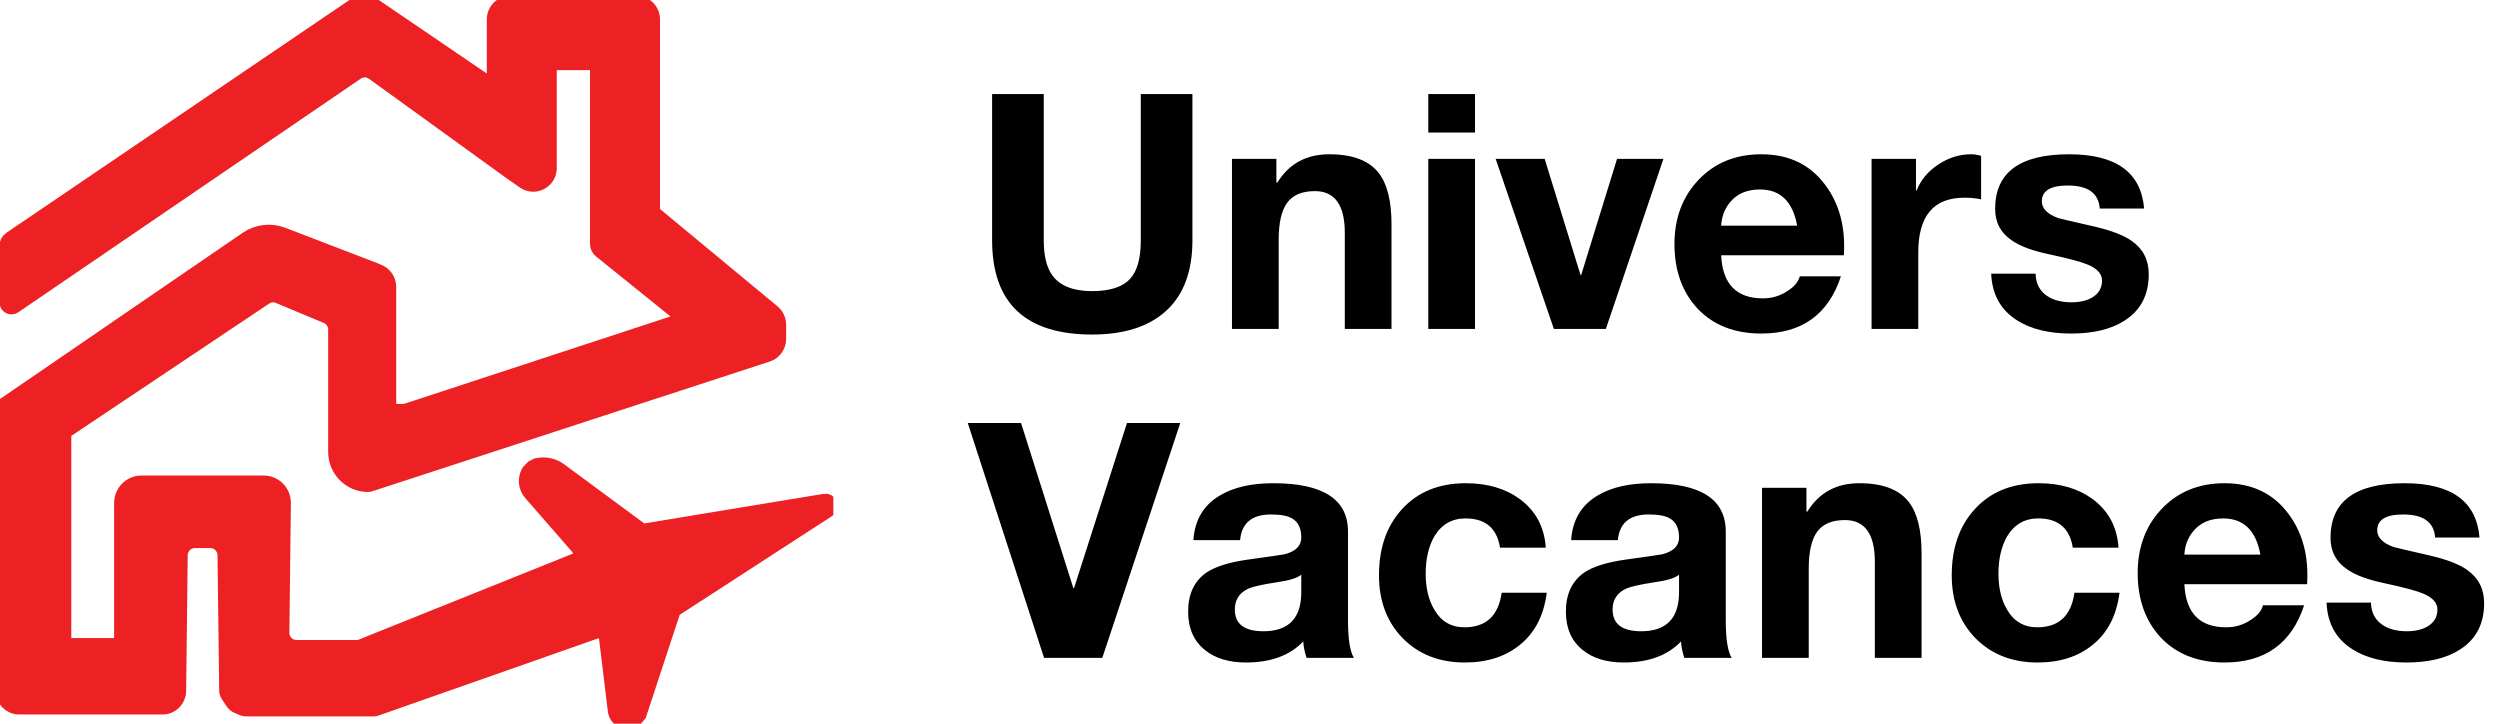
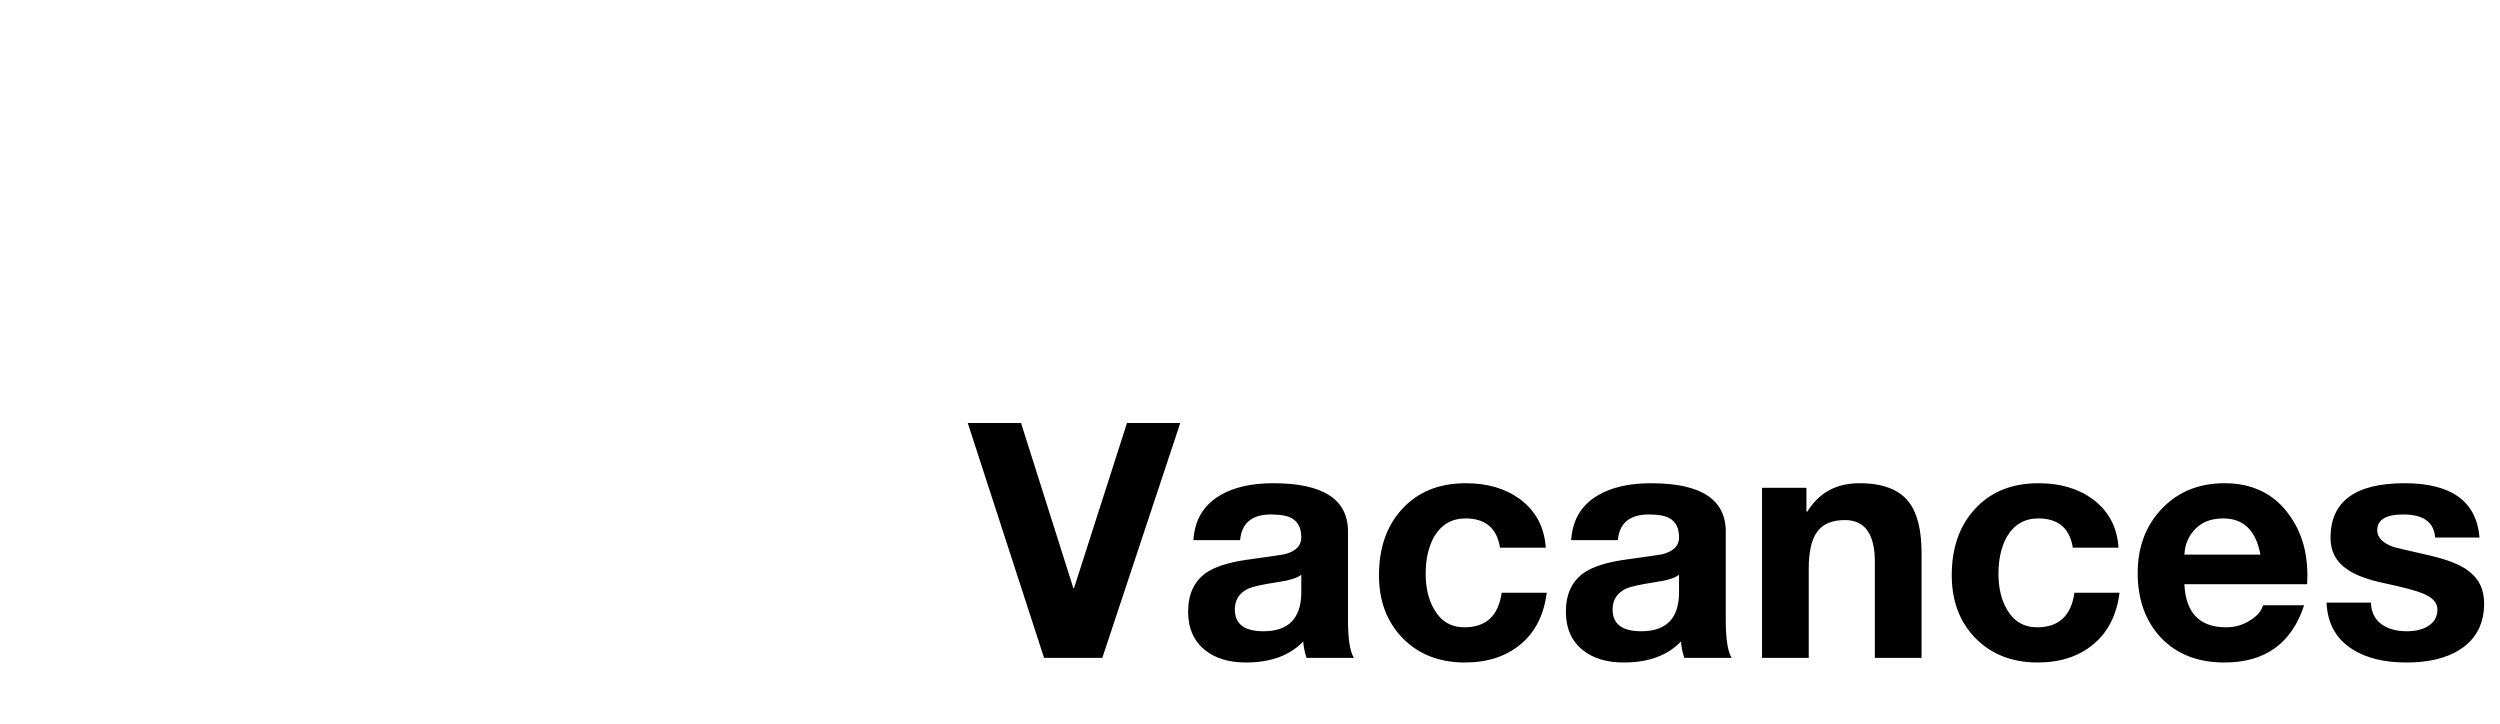
<svg xmlns="http://www.w3.org/2000/svg" width="152" height="44" viewBox="0 0 152 44" fill="none">
  <g clip-path="url(#clip0)">
-     <path d="M40.879 37.138C40.896 37.087 40.93 37.043 40.974 37.014L50.323 30.953C50.534 30.816 50.41 30.483 50.162 30.522L49.737 30.588L39.046 32.353L34.002 28.63C33.66 28.377 33.233 28.269 32.813 28.33L32.654 28.353L32.422 28.471L32.238 28.657C32.206 28.689 32.179 28.727 32.159 28.768C31.967 29.157 32.027 29.625 32.311 29.952L35.327 33.412V34L21.93 39.379C21.875 39.401 21.817 39.412 21.758 39.412H18.023C17.506 39.412 17.088 38.984 17.094 38.46L17.185 30.588C17.193 29.941 16.676 29.412 16.037 29.412H8.599C7.958 29.412 7.437 29.939 7.437 30.588V38.824C7.437 39.084 7.229 39.294 6.972 39.294H4.3C4.043 39.294 3.835 39.084 3.835 38.824V26.488C3.835 26.33 3.913 26.183 4.044 26.096L16.091 18.04C16.348 17.868 16.672 17.836 16.957 17.955L19.877 19.172C20.225 19.317 20.453 19.661 20.453 20.042V27.473C20.453 28.544 21.31 29.412 22.368 29.412C22.408 29.412 22.448 29.405 22.485 29.393L46.652 21.505C47.036 21.379 47.297 21.017 47.297 20.609V19.74C47.297 19.458 47.172 19.191 46.956 19.012L39.797 13.082C39.689 12.993 39.627 12.859 39.627 12.718V1.177C39.627 0.657 39.211 0.235 38.697 0.235H31.144H31.027C30.514 0.235 30.098 0.657 30.098 1.177V4.902C30.098 4.995 30.038 5.079 29.95 5.109C29.824 5.151 29.684 5.132 29.573 5.057L22.701 0.381C22.674 0.362 22.645 0.347 22.615 0.334L22.176 0.157C22.115 0.132 22.046 0.135 21.986 0.165L21.615 0.353L0.671 14.566C0.542 14.653 0.465 14.8 0.465 14.957V18.381C0.465 18.57 0.673 18.682 0.827 18.576L21.661 4.365C21.983 4.146 22.405 4.151 22.721 4.38L31.144 10.471L31.897 10.992C32.514 11.42 33.352 10.973 33.352 10.216V9.529V4.235C33.352 3.975 33.56 3.765 33.816 3.765H35.908C36.165 3.765 36.373 3.975 36.373 4.235V14.832C36.373 14.975 36.438 15.111 36.549 15.2L41.377 19.089C41.446 19.144 41.486 19.228 41.486 19.317C41.486 19.444 41.406 19.556 41.287 19.595L24.706 25.036C24.66 25.051 24.611 25.059 24.563 25.059H24.149C23.945 25.059 23.755 24.956 23.641 24.784C23.608 24.733 23.59 24.674 23.59 24.612V17.444C23.59 17.068 23.369 16.727 23.027 16.579L22.777 16.471L17.164 14.315C16.457 14.044 15.664 14.138 15.038 14.566L0.335 24.636C0.271 24.68 0.232 24.753 0.232 24.831V42C0.232 42.52 0.649 42.941 1.162 42.941H1.627H9.761H9.888C10.398 42.941 10.812 42.526 10.818 42.011L10.913 33.754C10.919 33.238 11.333 32.824 11.842 32.824H12.795C13.303 32.824 13.718 33.238 13.724 33.753L13.827 41.978C13.828 42.069 13.855 42.158 13.905 42.233L14.174 42.641C14.252 42.76 14.364 42.852 14.495 42.905L14.791 43.025C14.846 43.047 14.905 43.059 14.964 43.059H22.698C22.75 43.059 22.802 43.05 22.851 43.033L36.294 38.309C36.574 38.21 36.872 38.398 36.908 38.696L37.455 43.205C37.529 43.818 38.292 44.045 38.683 43.571L38.813 43.412L40.879 37.138Z" fill="#ED2024" stroke="#ED2024" />
+     <path d="M40.879 37.138C40.896 37.087 40.93 37.043 40.974 37.014L50.323 30.953C50.534 30.816 50.41 30.483 50.162 30.522L49.737 30.588L39.046 32.353L34.002 28.63C33.66 28.377 33.233 28.269 32.813 28.33L32.654 28.353L32.422 28.471L32.238 28.657C32.206 28.689 32.179 28.727 32.159 28.768C31.967 29.157 32.027 29.625 32.311 29.952L35.327 33.412V34L21.93 39.379C21.875 39.401 21.817 39.412 21.758 39.412H18.023C17.506 39.412 17.088 38.984 17.094 38.46L17.185 30.588C17.193 29.941 16.676 29.412 16.037 29.412H8.599C7.958 29.412 7.437 29.939 7.437 30.588V38.824C7.437 39.084 7.229 39.294 6.972 39.294H4.3C4.043 39.294 3.835 39.084 3.835 38.824V26.488C3.835 26.33 3.913 26.183 4.044 26.096L16.091 18.04C16.348 17.868 16.672 17.836 16.957 17.955L19.877 19.172C20.225 19.317 20.453 19.661 20.453 20.042V27.473C20.453 28.544 21.31 29.412 22.368 29.412C22.408 29.412 22.448 29.405 22.485 29.393L46.652 21.505C47.036 21.379 47.297 21.017 47.297 20.609V19.74C47.297 19.458 47.172 19.191 46.956 19.012L39.797 13.082C39.689 12.993 39.627 12.859 39.627 12.718V1.177C39.627 0.657 39.211 0.235 38.697 0.235H31.144H31.027C30.514 0.235 30.098 0.657 30.098 1.177V4.902C30.098 4.995 30.038 5.079 29.95 5.109C29.824 5.151 29.684 5.132 29.573 5.057L22.701 0.381C22.674 0.362 22.645 0.347 22.615 0.334L22.176 0.157C22.115 0.132 22.046 0.135 21.986 0.165L21.615 0.353L0.671 14.566C0.542 14.653 0.465 14.8 0.465 14.957V18.381C0.465 18.57 0.673 18.682 0.827 18.576L21.661 4.365C21.983 4.146 22.405 4.151 22.721 4.38L31.144 10.471L31.897 10.992C32.514 11.42 33.352 10.973 33.352 10.216V9.529V4.235C33.352 3.975 33.56 3.765 33.816 3.765H35.908C36.165 3.765 36.373 3.975 36.373 4.235V14.832C36.373 14.975 36.438 15.111 36.549 15.2L41.377 19.089C41.446 19.144 41.486 19.228 41.486 19.317C41.486 19.444 41.406 19.556 41.287 19.595L24.706 25.036C24.66 25.051 24.611 25.059 24.563 25.059H24.149C23.945 25.059 23.755 24.956 23.641 24.784C23.608 24.733 23.59 24.674 23.59 24.612V17.444C23.59 17.068 23.369 16.727 23.027 16.579L22.777 16.471L17.164 14.315C16.457 14.044 15.664 14.138 15.038 14.566L0.335 24.636C0.271 24.68 0.232 24.753 0.232 24.831V42H1.627H9.761H9.888C10.398 42.941 10.812 42.526 10.818 42.011L10.913 33.754C10.919 33.238 11.333 32.824 11.842 32.824H12.795C13.303 32.824 13.718 33.238 13.724 33.753L13.827 41.978C13.828 42.069 13.855 42.158 13.905 42.233L14.174 42.641C14.252 42.76 14.364 42.852 14.495 42.905L14.791 43.025C14.846 43.047 14.905 43.059 14.964 43.059H22.698C22.75 43.059 22.802 43.05 22.851 43.033L36.294 38.309C36.574 38.21 36.872 38.398 36.908 38.696L37.455 43.205C37.529 43.818 38.292 44.045 38.683 43.571L38.813 43.412L40.879 37.138Z" fill="#ED2024" stroke="#ED2024" />
  </g>
-   <path d="M72.5 5.72V14.6C72.5 16.493 71.967 17.927 70.9 18.9C69.847 19.86 68.347 20.34 66.4 20.34C62.347 20.34 60.32 18.427 60.32 14.6V5.72H63.46V14.6C63.46 15.547 63.633 16.26 63.98 16.74C64.447 17.38 65.253 17.7 66.4 17.7C67.493 17.7 68.267 17.447 68.72 16.94C69.147 16.473 69.36 15.693 69.36 14.6V5.72H72.5ZM74.904 20V9.66H77.604V11.1H77.664C78.371 9.953 79.424 9.38 80.824 9.38C82.251 9.38 83.258 9.767 83.844 10.54C84.351 11.207 84.604 12.24 84.604 13.64V20H81.764V14.16C81.764 12.467 81.158 11.62 79.944 11.62C79.171 11.62 78.611 11.853 78.264 12.32C77.918 12.787 77.744 13.54 77.744 14.58V20H74.904ZM86.84 20V9.66H89.68V20H86.84ZM89.68 5.72V8.06H86.84V5.72H89.68ZM101.136 9.66L97.636 20H94.476L90.936 9.66H93.916L96.096 16.72H96.136L98.316 9.66H101.136ZM112.107 15.52H104.647C104.727 17.267 105.573 18.14 107.187 18.14C107.733 18.14 108.227 17.993 108.667 17.7C109.08 17.447 109.333 17.147 109.427 16.8H111.927C111.167 19.12 109.553 20.28 107.087 20.28C105.473 20.28 104.187 19.78 103.227 18.78C102.28 17.767 101.807 16.453 101.807 14.84C101.807 13.267 102.293 11.967 103.267 10.94C104.253 9.9 105.527 9.38 107.087 9.38C108.767 9.38 110.067 10.007 110.987 11.26C111.84 12.407 112.213 13.827 112.107 15.52ZM104.647 13.72H109.267C109 12.253 108.247 11.52 107.007 11.52C106.207 11.52 105.593 11.787 105.167 12.32C104.847 12.72 104.673 13.187 104.647 13.72ZM113.791 20V9.66H116.491V11.58H116.531C116.784 10.94 117.224 10.413 117.851 10C118.478 9.587 119.138 9.38 119.831 9.38C120.044 9.38 120.251 9.413 120.451 9.48V12.12C120.158 12.053 119.818 12.02 119.431 12.02C117.564 12.02 116.631 13.127 116.631 15.34V20H113.791ZM121.064 16.64H123.764C123.778 17.227 124.004 17.673 124.444 17.98C124.831 18.247 125.331 18.38 125.944 18.38C126.438 18.38 126.851 18.287 127.184 18.1C127.598 17.86 127.804 17.513 127.804 17.06C127.804 16.66 127.524 16.34 126.964 16.1C126.564 15.927 125.771 15.713 124.584 15.46C123.571 15.247 122.818 14.967 122.324 14.62C121.644 14.167 121.304 13.527 121.304 12.7C121.304 10.487 122.804 9.38 125.804 9.38C128.658 9.38 130.178 10.48 130.364 12.68H127.664C127.598 11.747 126.951 11.28 125.724 11.28C124.671 11.28 124.144 11.6 124.144 12.24C124.144 12.68 124.478 13.02 125.144 13.26C125.224 13.287 125.964 13.46 127.364 13.78C128.391 14.02 129.144 14.313 129.624 14.66C130.304 15.14 130.644 15.813 130.644 16.68C130.644 17.933 130.151 18.873 129.164 19.5C128.351 20.02 127.271 20.28 125.924 20.28C124.578 20.28 123.484 20.013 122.644 19.48C121.644 18.853 121.118 17.907 121.064 16.64Z" fill="black" />
  <path d="M71.76 25.72L67.02 40H63.48L58.84 25.72H62.08L65.26 35.76H65.3L68.52 25.72H71.76ZM79.118 36V34.94C78.891 35.14 78.398 35.293 77.638 35.4C76.771 35.533 76.198 35.66 75.918 35.78C75.358 36.033 75.078 36.46 75.078 37.06C75.078 37.94 75.658 38.38 76.818 38.38C78.351 38.38 79.118 37.587 79.118 36ZM75.398 32.84H72.558C72.638 31.613 73.178 30.707 74.178 30.12C75.004 29.627 76.084 29.38 77.418 29.38C80.444 29.38 81.958 30.36 81.958 32.32V37.7C81.958 38.847 82.078 39.613 82.318 40H79.438C79.318 39.627 79.251 39.293 79.238 39C78.424 39.853 77.264 40.28 75.758 40.28C74.718 40.28 73.884 40.027 73.258 39.52C72.578 38.973 72.238 38.193 72.238 37.18C72.238 36.127 72.604 35.34 73.338 34.82C73.871 34.46 74.678 34.2 75.758 34.04C77.291 33.827 78.071 33.713 78.098 33.7C78.778 33.527 79.118 33.187 79.118 32.68C79.118 32.12 78.931 31.733 78.558 31.52C78.291 31.36 77.864 31.28 77.278 31.28C76.118 31.28 75.491 31.8 75.398 32.84ZM93.982 33.3H91.202C91.015 32.113 90.315 31.52 89.102 31.52C88.275 31.52 87.642 31.887 87.202 32.62C86.855 33.233 86.682 33.987 86.682 34.88C86.682 35.747 86.855 36.473 87.202 37.06C87.615 37.78 88.229 38.14 89.042 38.14C90.349 38.14 91.102 37.44 91.302 36.04H94.042C93.869 37.4 93.335 38.447 92.442 39.18C91.562 39.913 90.435 40.28 89.062 40.28C87.515 40.28 86.255 39.787 85.282 38.8C84.322 37.813 83.842 36.54 83.842 34.98C83.842 33.327 84.302 31.993 85.222 30.98C86.182 29.913 87.482 29.38 89.122 29.38C90.429 29.38 91.522 29.7 92.402 30.34C93.375 31.06 93.902 32.047 93.982 33.3ZM102.086 36V34.94C101.86 35.14 101.366 35.293 100.606 35.4C99.74 35.533 99.166 35.66 98.886 35.78C98.326 36.033 98.046 36.46 98.046 37.06C98.046 37.94 98.626 38.38 99.786 38.38C101.32 38.38 102.086 37.587 102.086 36ZM98.366 32.84H95.526C95.606 31.613 96.146 30.707 97.146 30.12C97.973 29.627 99.053 29.38 100.386 29.38C103.413 29.38 104.926 30.36 104.926 32.32V37.7C104.926 38.847 105.046 39.613 105.286 40H102.406C102.286 39.627 102.22 39.293 102.206 39C101.393 39.853 100.233 40.28 98.726 40.28C97.686 40.28 96.853 40.027 96.226 39.52C95.546 38.973 95.206 38.193 95.206 37.18C95.206 36.127 95.573 35.34 96.306 34.82C96.84 34.46 97.646 34.2 98.726 34.04C100.26 33.827 101.04 33.713 101.066 33.7C101.746 33.527 102.086 33.187 102.086 32.68C102.086 32.12 101.9 31.733 101.526 31.52C101.26 31.36 100.833 31.28 100.246 31.28C99.086 31.28 98.46 31.8 98.366 32.84ZM107.131 40V29.66H109.831V31.1H109.891C110.597 29.953 111.651 29.38 113.051 29.38C114.477 29.38 115.484 29.767 116.071 30.54C116.577 31.207 116.831 32.24 116.831 33.64V40H113.991V34.16C113.991 32.467 113.384 31.62 112.171 31.62C111.397 31.62 110.837 31.853 110.491 32.32C110.144 32.787 109.971 33.54 109.971 34.58V40H107.131ZM128.806 33.3H126.026C125.84 32.113 125.14 31.52 123.926 31.52C123.1 31.52 122.466 31.887 122.026 32.62C121.68 33.233 121.506 33.987 121.506 34.88C121.506 35.747 121.68 36.473 122.026 37.06C122.44 37.78 123.053 38.14 123.866 38.14C125.173 38.14 125.926 37.44 126.126 36.04H128.866C128.693 37.4 128.16 38.447 127.266 39.18C126.386 39.913 125.26 40.28 123.886 40.28C122.34 40.28 121.08 39.787 120.106 38.8C119.146 37.813 118.666 36.54 118.666 34.98C118.666 33.327 119.126 31.993 120.046 30.98C121.006 29.913 122.306 29.38 123.946 29.38C125.253 29.38 126.346 29.7 127.226 30.34C128.2 31.06 128.726 32.047 128.806 33.3ZM140.271 35.52H132.811C132.891 37.267 133.737 38.14 135.351 38.14C135.897 38.14 136.391 37.993 136.831 37.7C137.244 37.447 137.497 37.147 137.591 36.8H140.091C139.331 39.12 137.717 40.28 135.251 40.28C133.637 40.28 132.351 39.78 131.391 38.78C130.444 37.767 129.971 36.453 129.971 34.84C129.971 33.267 130.457 31.967 131.431 30.94C132.417 29.9 133.691 29.38 135.251 29.38C136.931 29.38 138.231 30.007 139.151 31.26C140.004 32.407 140.377 33.827 140.271 35.52ZM132.811 33.72H137.431C137.164 32.253 136.411 31.52 135.171 31.52C134.371 31.52 133.757 31.787 133.331 32.32C133.011 32.72 132.837 33.187 132.811 33.72ZM141.455 36.64H144.155C144.168 37.227 144.395 37.673 144.835 37.98C145.222 38.247 145.722 38.38 146.335 38.38C146.828 38.38 147.242 38.287 147.575 38.1C147.988 37.86 148.195 37.513 148.195 37.06C148.195 36.66 147.915 36.34 147.355 36.1C146.955 35.927 146.162 35.713 144.975 35.46C143.962 35.247 143.208 34.967 142.715 34.62C142.035 34.167 141.695 33.527 141.695 32.7C141.695 30.487 143.195 29.38 146.195 29.38C149.048 29.38 150.568 30.48 150.755 32.68H148.055C147.988 31.747 147.342 31.28 146.115 31.28C145.062 31.28 144.535 31.6 144.535 32.24C144.535 32.68 144.868 33.02 145.535 33.26C145.615 33.287 146.355 33.46 147.755 33.78C148.782 34.02 149.535 34.313 150.015 34.66C150.695 35.14 151.035 35.813 151.035 36.68C151.035 37.933 150.542 38.873 149.555 39.5C148.742 40.02 147.662 40.28 146.315 40.28C144.968 40.28 143.875 40.013 143.035 39.48C142.035 38.853 141.508 37.907 141.455 36.64Z" fill="black" />
  <defs>
    <clipPath id="clip0">
-       <rect width="50.667" height="44" fill="white" />
-     </clipPath>
+       </clipPath>
  </defs>
</svg>